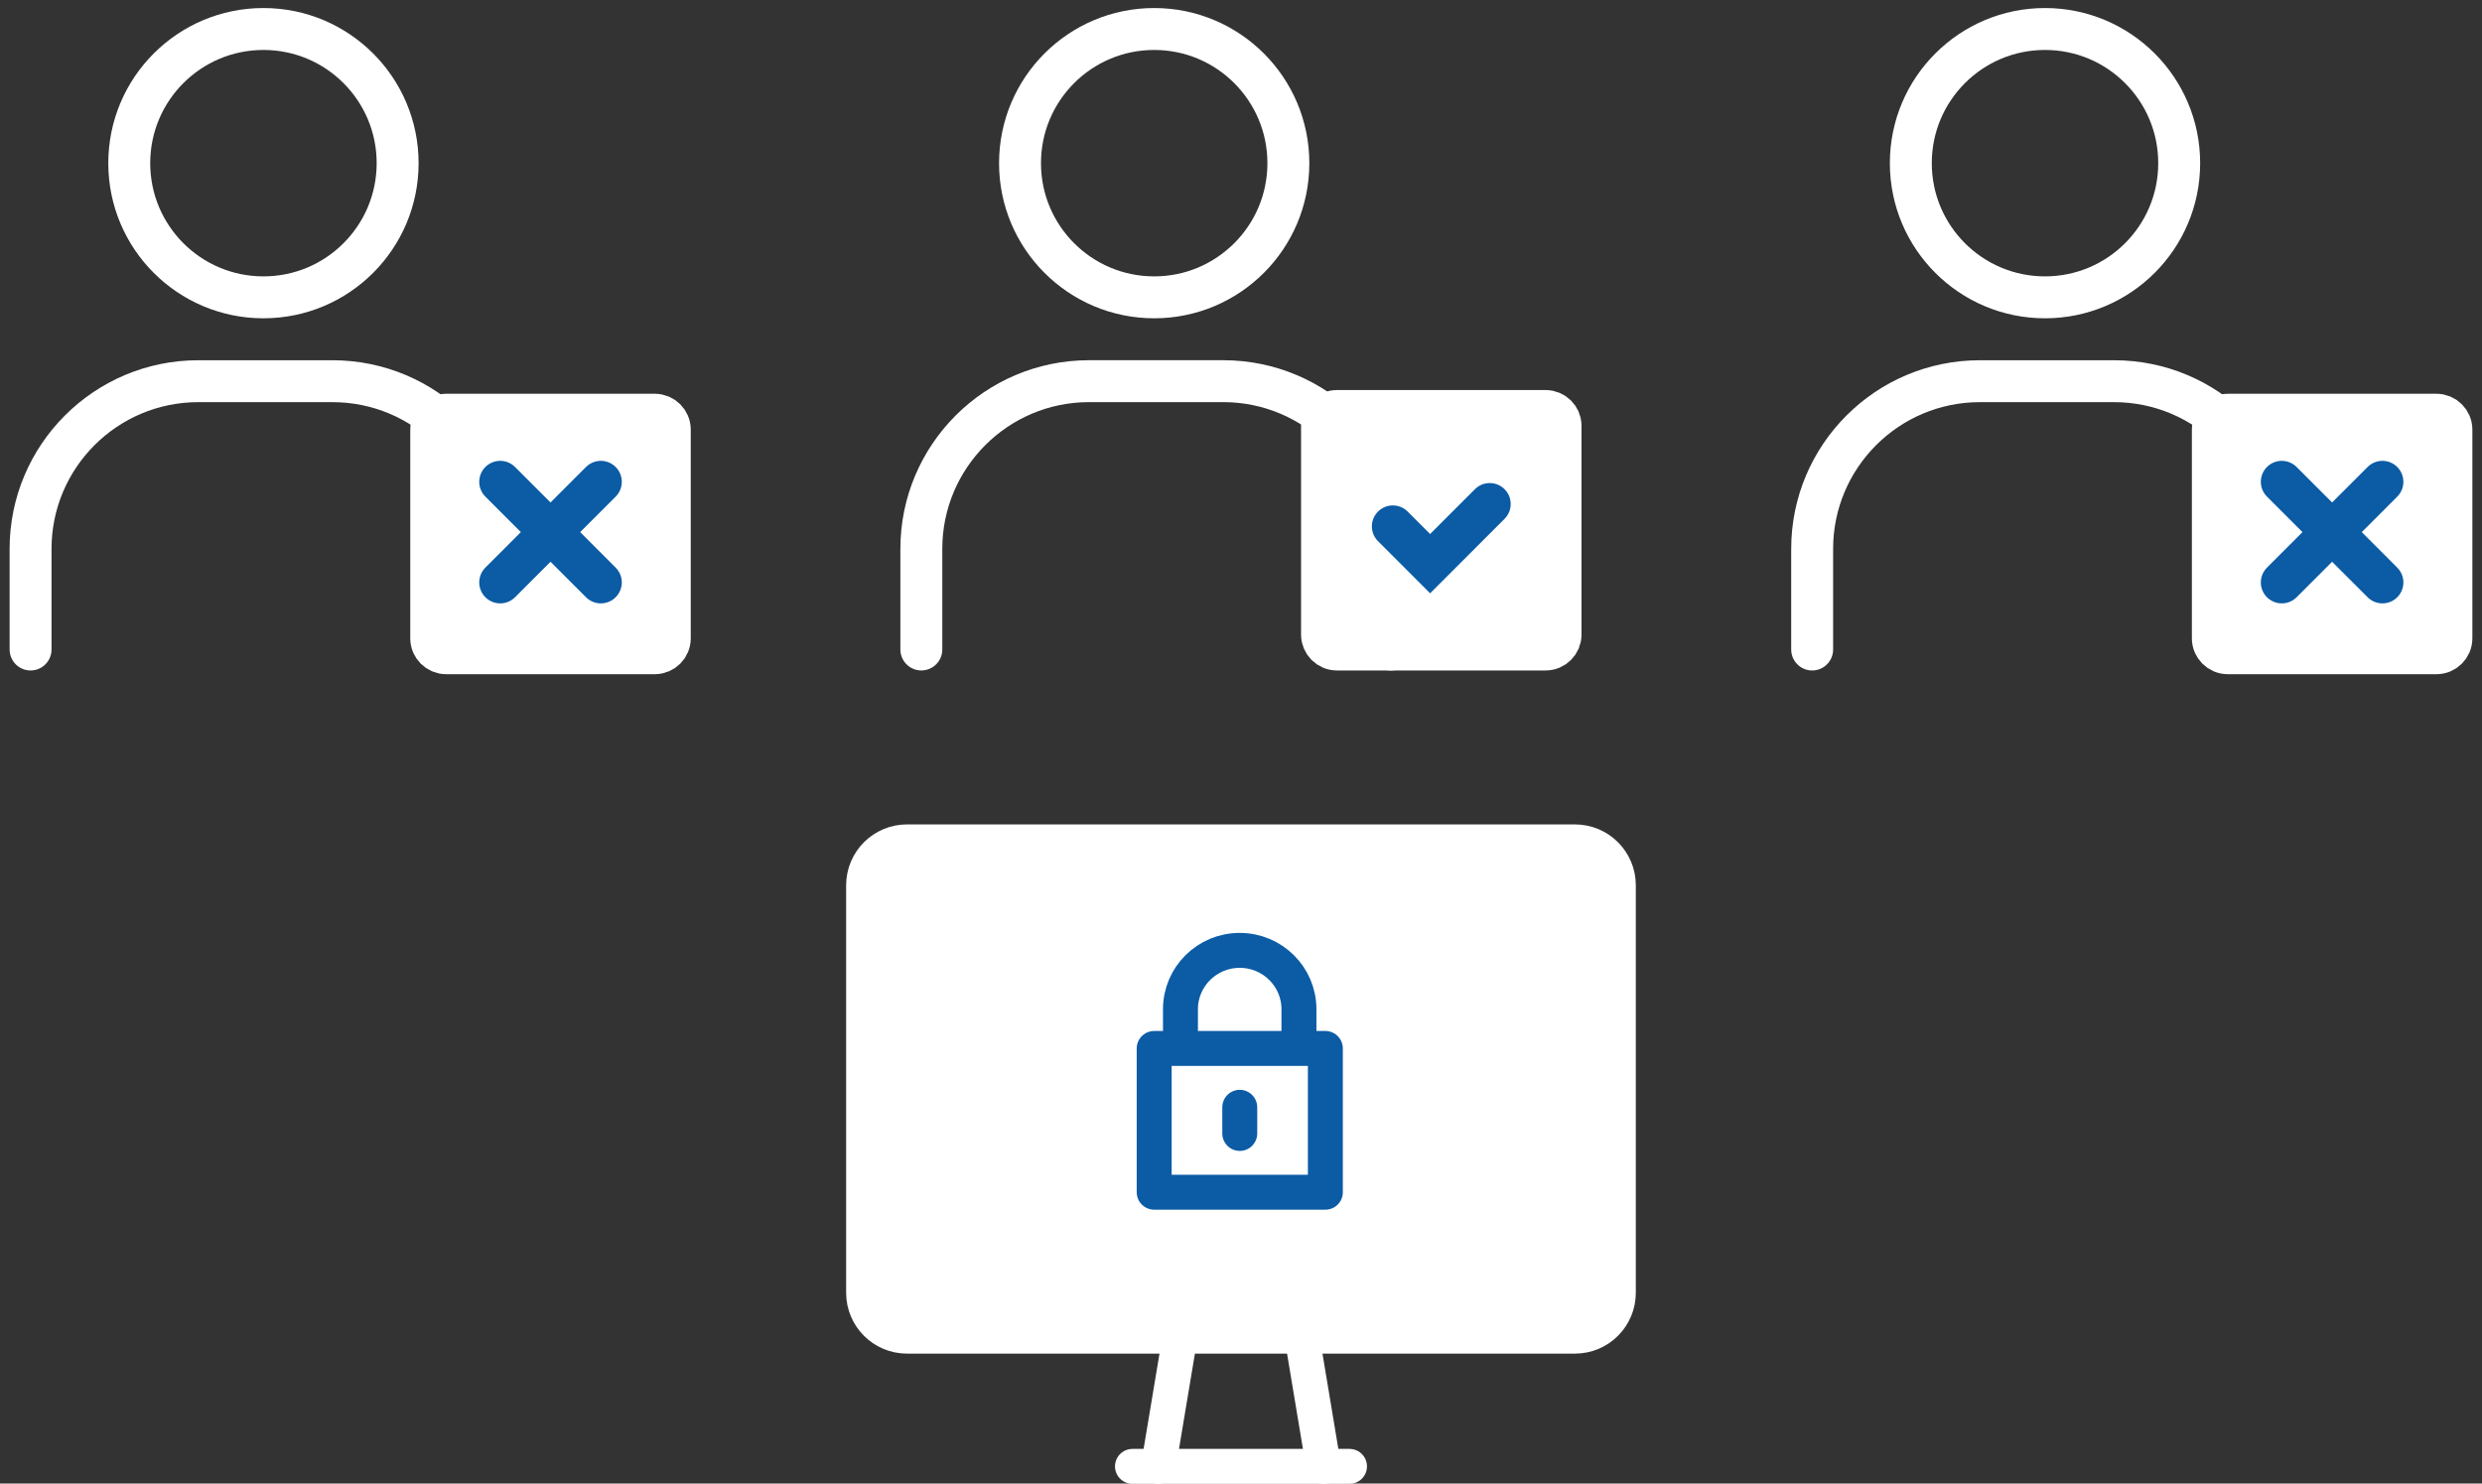
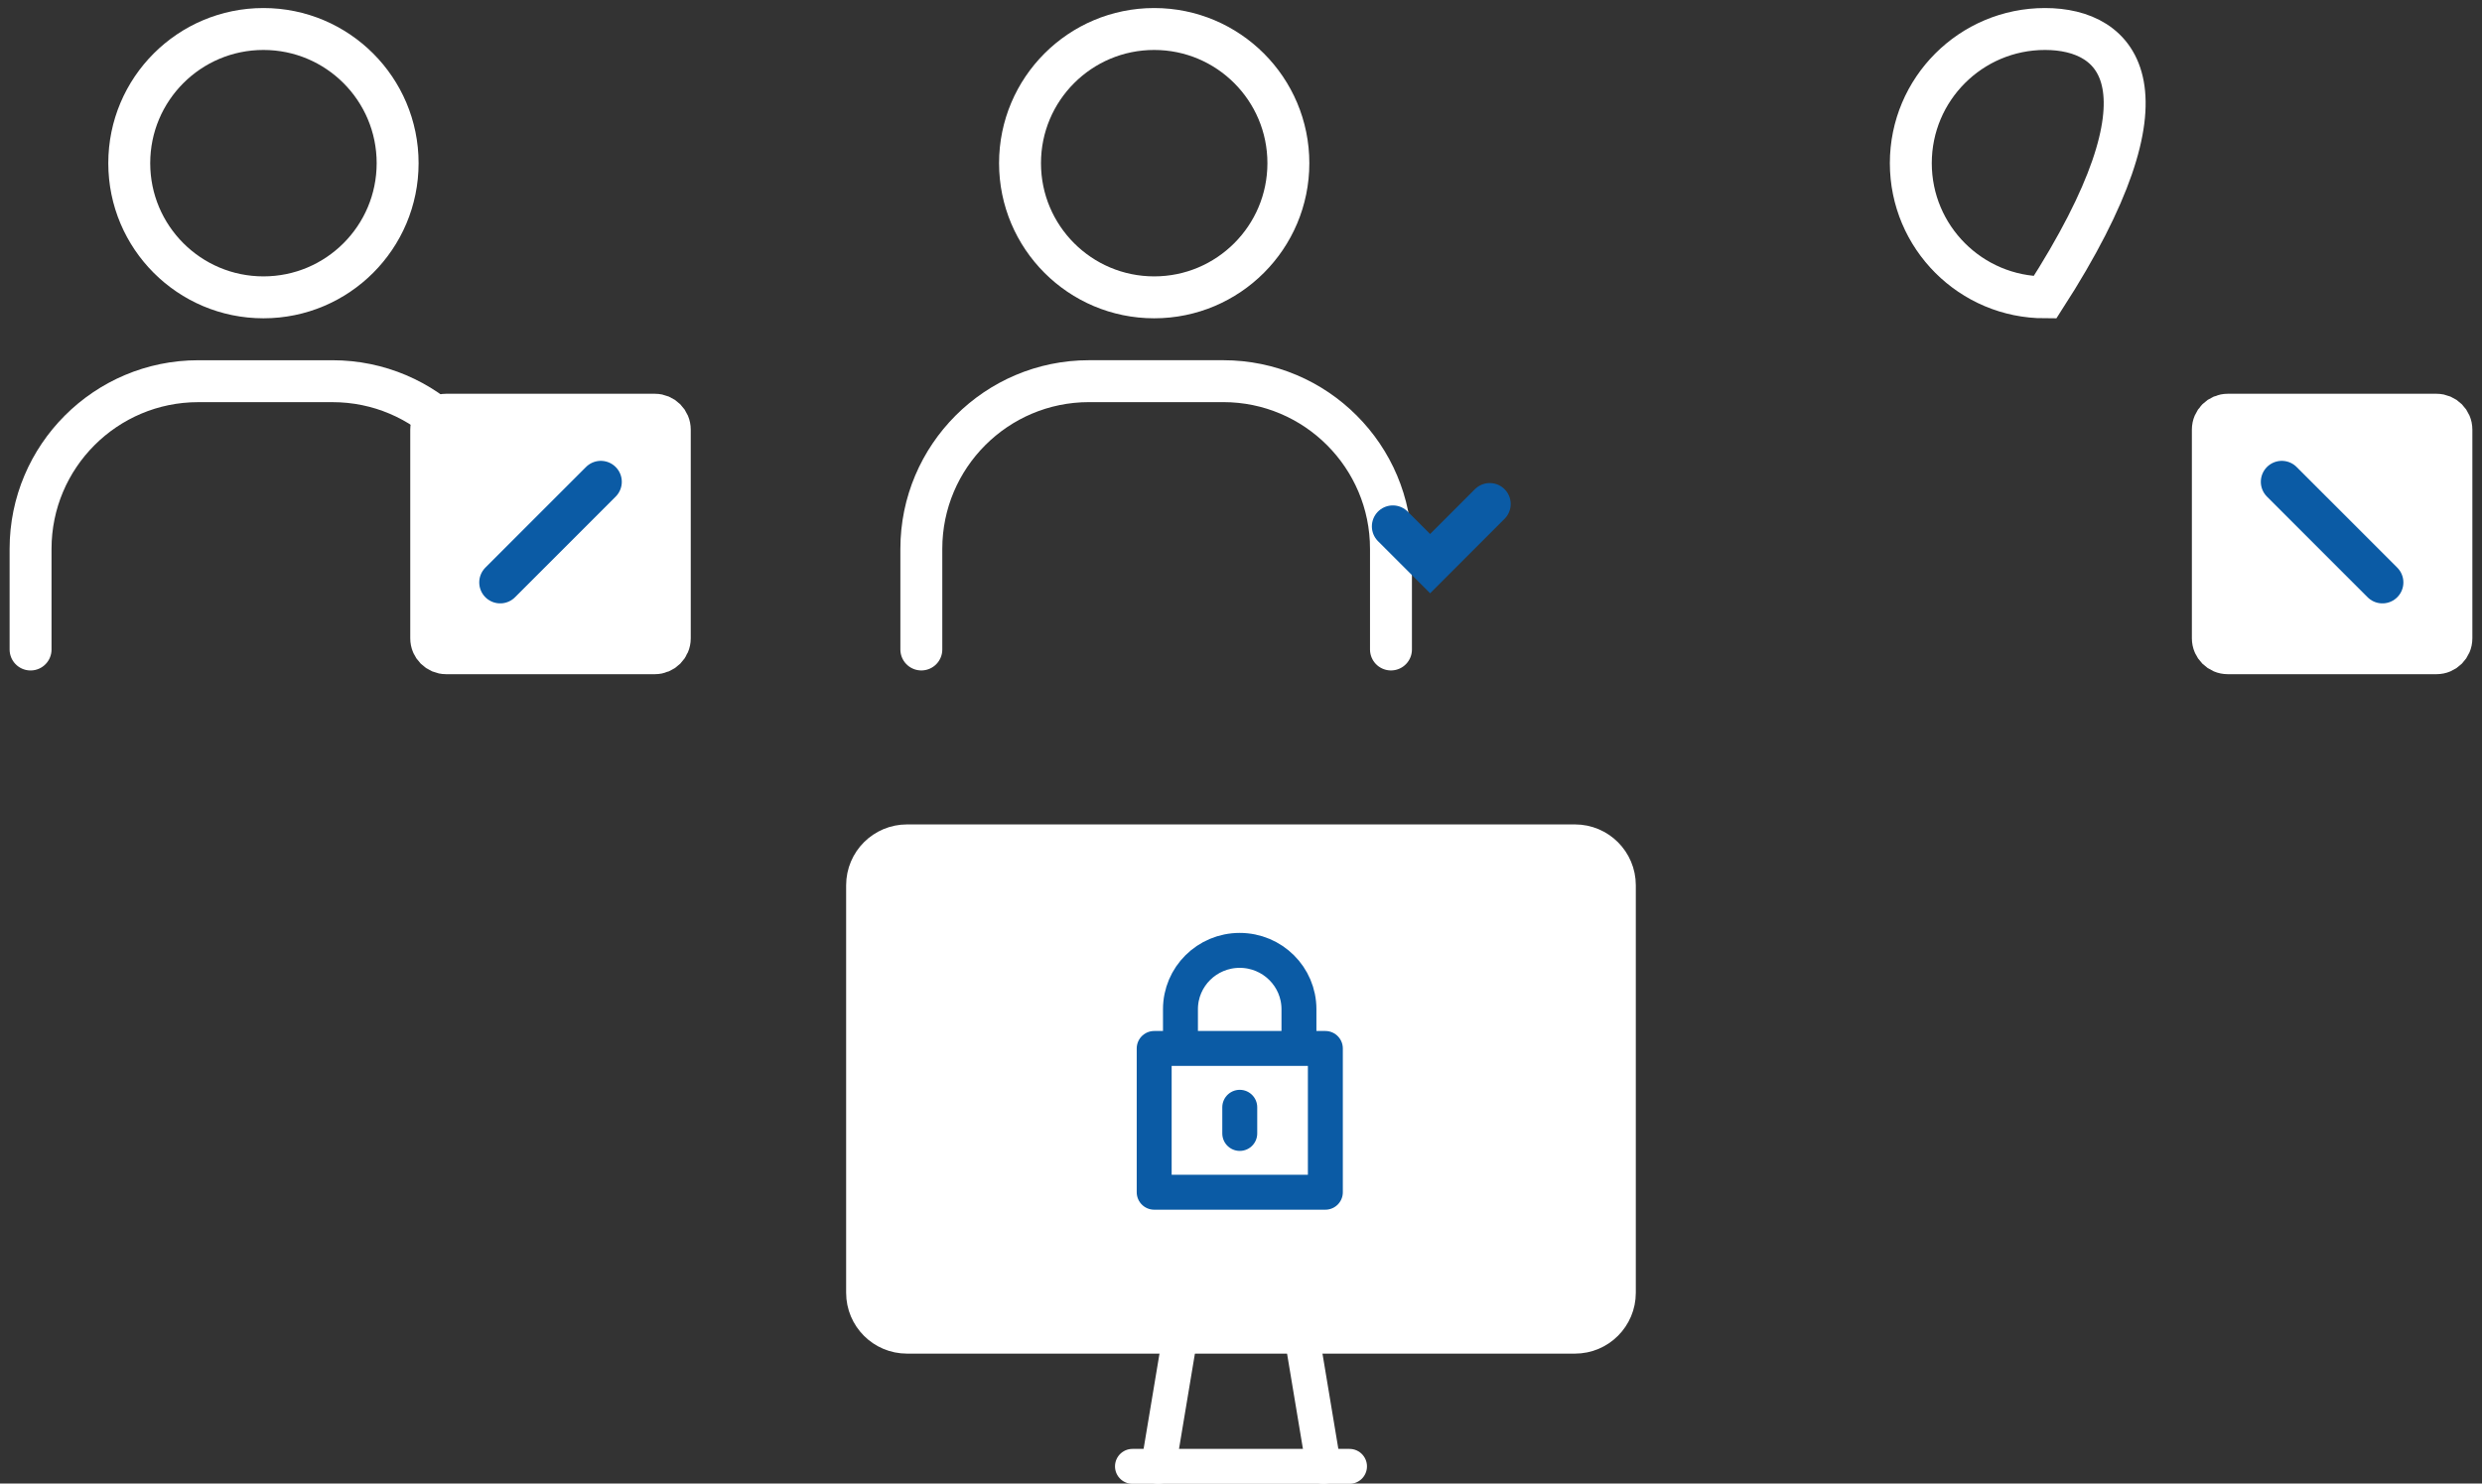
<svg xmlns="http://www.w3.org/2000/svg" width="92" height="55" viewBox="0 0 92 55" fill="none">
  <rect x="0" y="0" width="92" height="55" fill="#333333" stroke="none" />
  <path d="M9.765 11.023C12.512 11.023 14.739 8.796 14.739 6.049C14.739 3.302 12.512 1.075 9.765 1.075C7.018 1.075 4.791 3.302 4.791 6.049C4.791 8.796 7.018 11.023 9.765 11.023Z" stroke="white" stroke-width="1.554" stroke-miterlimit="10" />
  <path d="M1.133 24.079V20.349C1.133 16.917 3.918 14.132 7.35 14.132H12.324C15.756 14.132 18.541 16.917 18.541 20.349V24.079" stroke="white" stroke-width="1.554" stroke-miterlimit="10" stroke-linecap="round" />
  <path d="M24.274 15.375H16.537C16.232 15.375 15.984 15.622 15.984 15.928V23.664C15.984 23.97 16.232 24.217 16.537 24.217H24.274C24.579 24.217 24.827 23.97 24.827 23.664V15.928C24.827 15.622 24.579 15.375 24.274 15.375Z" fill="white" stroke="white" stroke-width="1.554" stroke-linecap="round" stroke-linejoin="round" />
-   <path d="M18.541 17.862L22.271 21.592" stroke="#0B5BA5" stroke-width="1.554" stroke-miterlimit="10" stroke-linecap="round" />
  <path d="M18.541 21.592L22.271 17.862" stroke="#0B5BA5" stroke-width="1.554" stroke-miterlimit="10" stroke-linecap="round" />
  <path d="M42.782 11.023C45.529 11.023 47.756 8.796 47.756 6.049C47.756 3.302 45.529 1.075 42.782 1.075C40.035 1.075 37.809 3.302 37.809 6.049C37.809 8.796 40.035 11.023 42.782 11.023Z" stroke="white" stroke-width="1.554" stroke-miterlimit="10" />
  <path d="M34.151 24.078V20.348C34.151 16.916 36.937 14.131 40.368 14.131H45.342C48.774 14.131 51.559 16.916 51.559 20.348V24.078" stroke="white" stroke-width="1.554" stroke-miterlimit="10" stroke-linecap="round" />
-   <path d="M57.292 15.237H49.556C49.25 15.237 49.003 15.484 49.003 15.789V23.526C49.003 23.831 49.25 24.079 49.556 24.079H57.292C57.598 24.079 57.845 23.831 57.845 23.526V15.789C57.845 15.484 57.598 15.237 57.292 15.237Z" fill="white" stroke="white" stroke-width="1.554" stroke-linecap="round" stroke-linejoin="round" />
  <path d="M51.628 19.514L53.01 20.896L55.22 18.685" stroke="#0B5BA5" stroke-width="1.554" stroke-miterlimit="10" stroke-linecap="round" />
-   <path d="M75.802 11.023C78.549 11.023 80.776 8.796 80.776 6.049C80.776 3.302 78.549 1.075 75.802 1.075C73.055 1.075 70.828 3.302 70.828 6.049C70.828 8.796 73.055 11.023 75.802 11.023Z" stroke="white" stroke-width="1.554" stroke-miterlimit="10" />
-   <path d="M67.171 24.079V20.349C67.171 16.917 69.956 14.132 73.388 14.132H78.362C81.794 14.132 84.579 16.917 84.579 20.349V24.079" stroke="white" stroke-width="1.554" stroke-miterlimit="10" stroke-linecap="round" />
+   <path d="M75.802 11.023C80.776 3.302 78.549 1.075 75.802 1.075C73.055 1.075 70.828 3.302 70.828 6.049C70.828 8.796 73.055 11.023 75.802 11.023Z" stroke="white" stroke-width="1.554" stroke-miterlimit="10" />
  <path d="M90.313 15.375H82.576C82.271 15.375 82.023 15.622 82.023 15.927V23.664C82.023 23.969 82.271 24.217 82.576 24.217H90.313C90.618 24.217 90.866 23.969 90.866 23.664V15.927C90.866 15.622 90.618 15.375 90.313 15.375Z" fill="white" stroke="white" stroke-width="1.554" stroke-linecap="round" stroke-linejoin="round" />
  <path d="M84.579 17.862L88.309 21.592" stroke="#0B5BA5" stroke-width="1.554" stroke-miterlimit="10" stroke-linecap="round" />
-   <path d="M84.579 21.592L88.309 17.862" stroke="#0B5BA5" stroke-width="1.554" stroke-miterlimit="10" stroke-linecap="round" />
  <path d="M58.379 31.211H33.62C32.731 31.211 32.011 31.931 32.011 32.82V47.926C32.011 48.815 32.731 49.535 33.62 49.535H58.379C59.267 49.535 59.987 48.815 59.987 47.926V32.82C59.987 31.931 59.267 31.211 58.379 31.211Z" fill="white" stroke="white" stroke-width="1.295" stroke-linecap="round" stroke-linejoin="round" />
  <path d="M49.127 38.869H42.782V44.199H49.127V38.869Z" stroke="#0B5BA5" stroke-width="1.295" stroke-linejoin="round" />
  <path d="M48.148 38.867V37.414C48.148 36.21 47.165 35.233 45.952 35.233C44.739 35.233 43.756 36.21 43.756 37.414V38.867" stroke="#0B5BA5" stroke-width="1.295" stroke-linejoin="round" />
  <path d="M45.954 41.05V42.02" stroke="#0B5BA5" stroke-width="1.295" stroke-linecap="round" stroke-linejoin="round" />
  <path d="M43.743 49.536L42.938 54.362" stroke="white" stroke-width="1.295" stroke-linecap="round" stroke-linejoin="round" />
  <path d="M48.256 49.536L49.06 54.362" stroke="white" stroke-width="1.295" stroke-linecap="round" stroke-linejoin="round" />
  <path d="M41.977 54.362H50.022" stroke="white" stroke-width="1.295" stroke-linecap="round" stroke-linejoin="round" />
</svg>